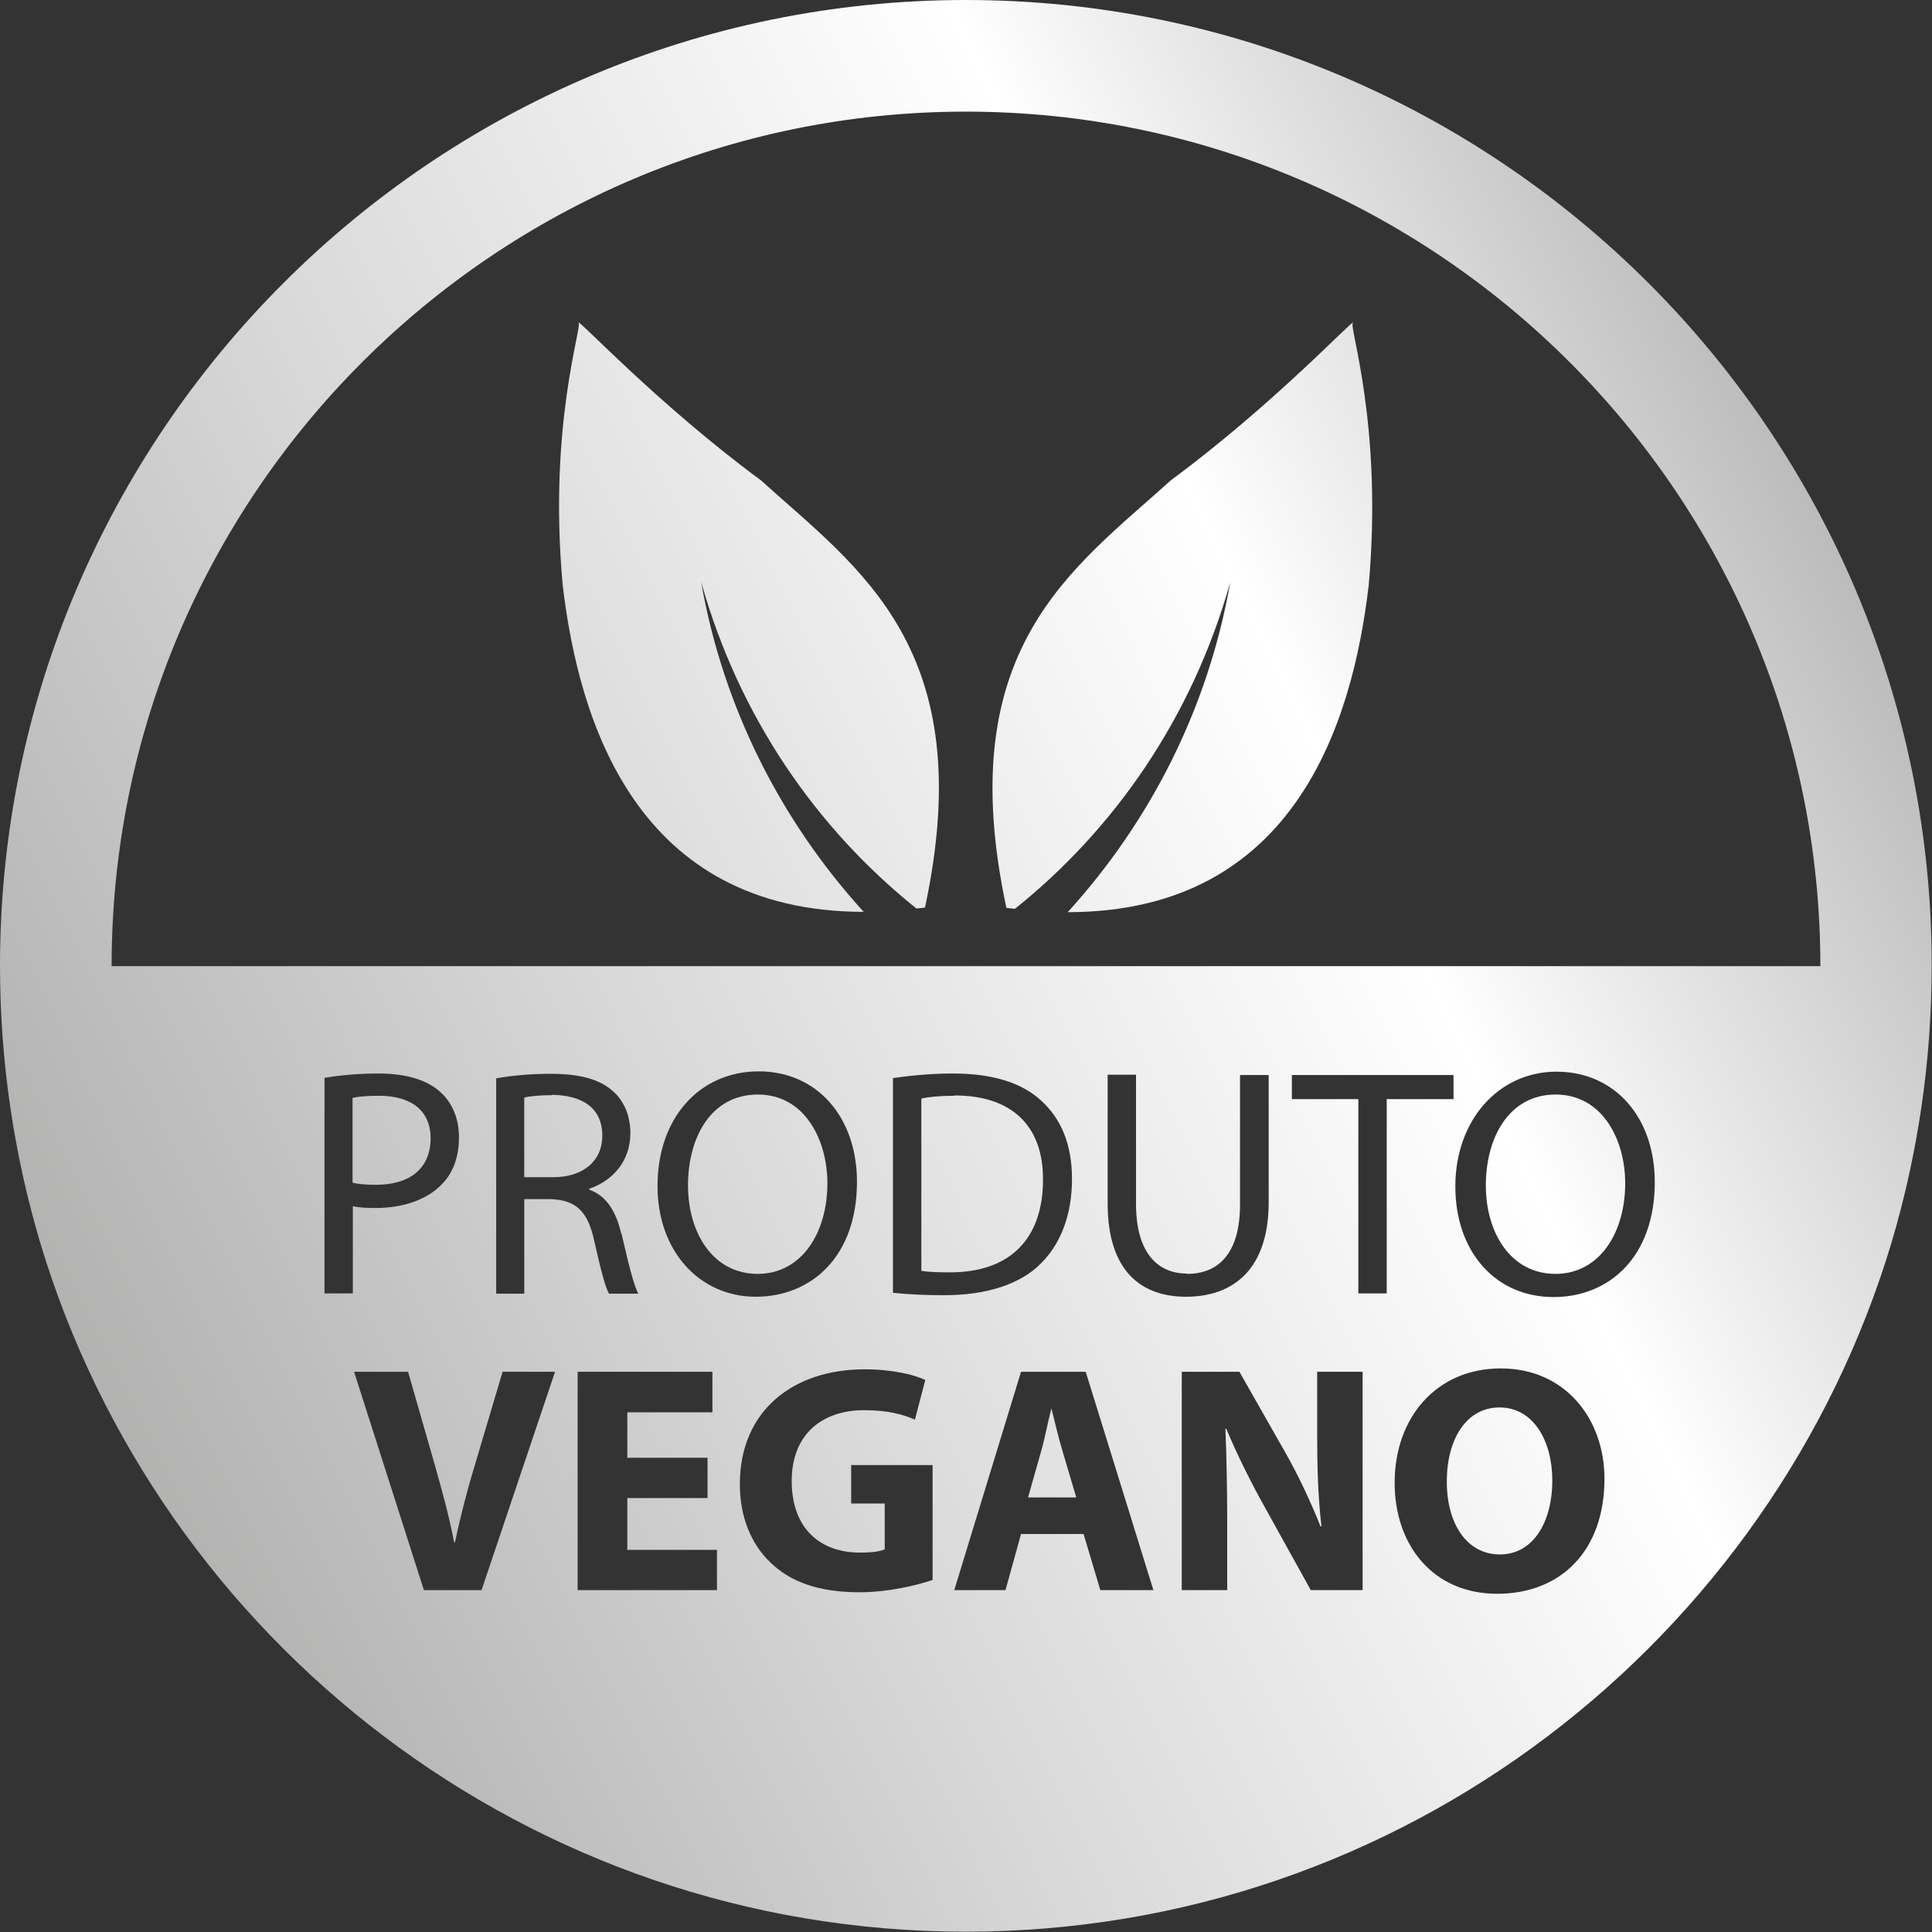
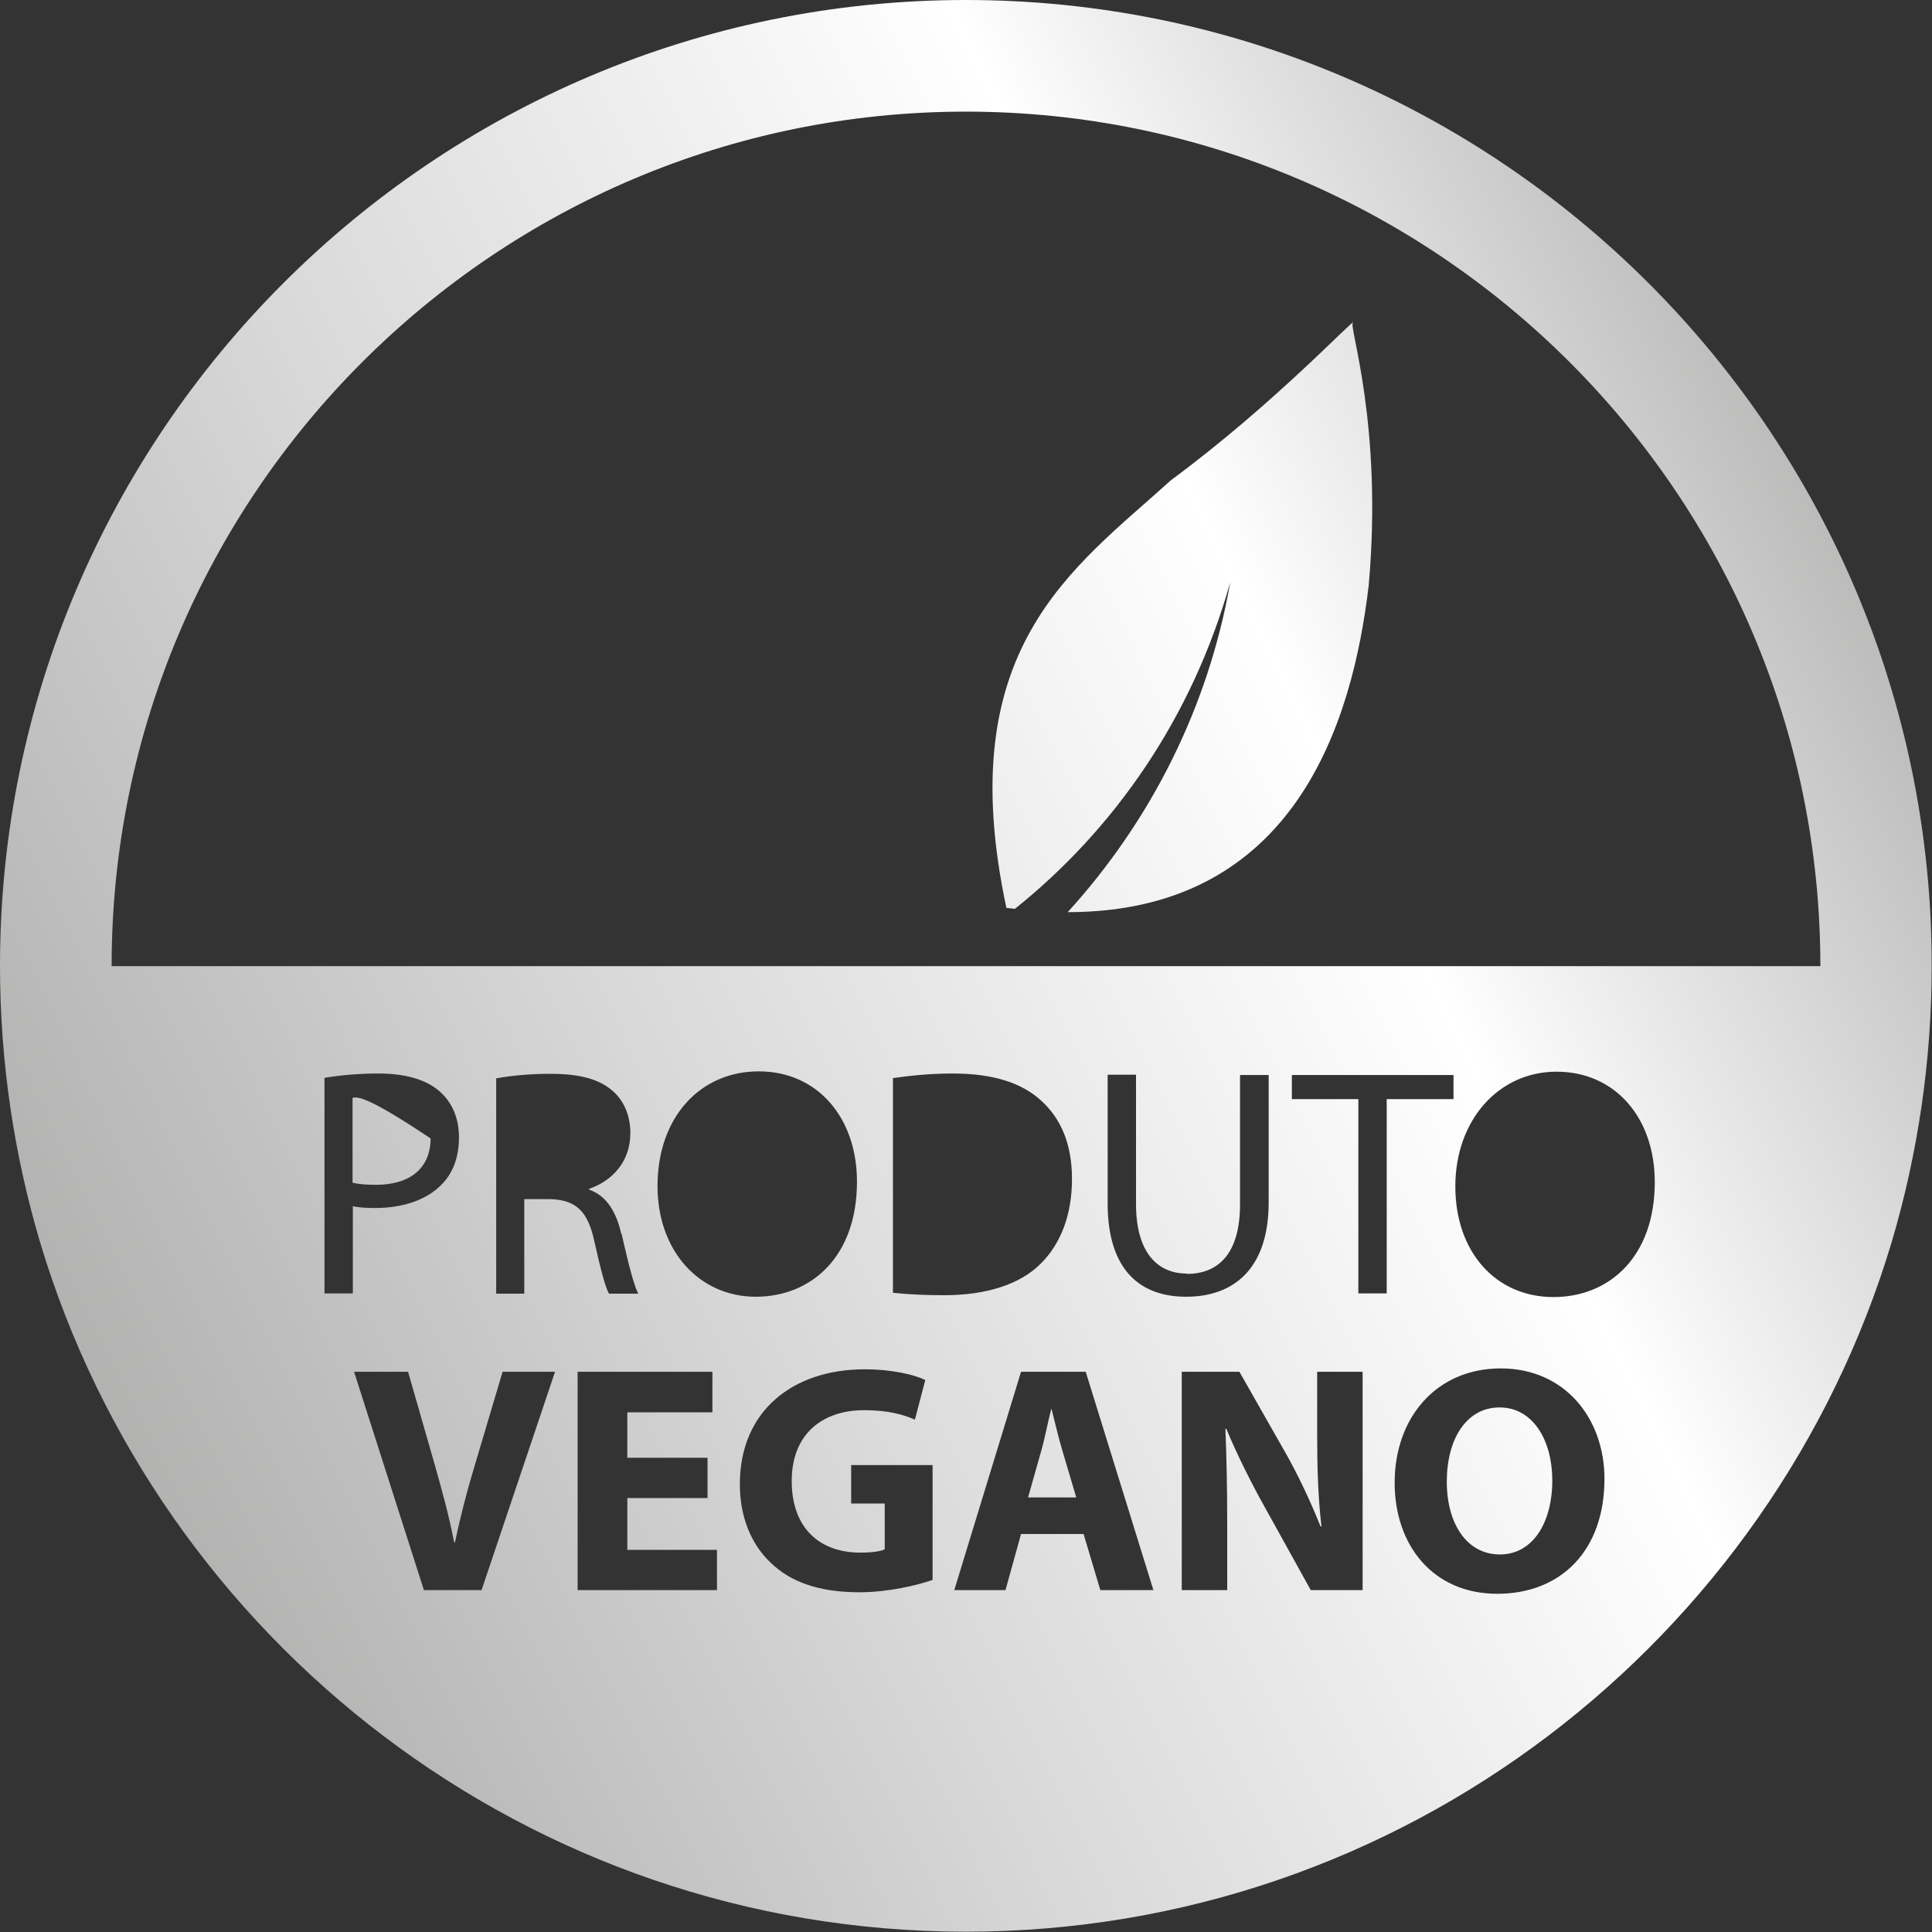
<svg xmlns="http://www.w3.org/2000/svg" width="90" height="90" viewBox="0 0 90 90" fill="none">
  <rect x="0" y="0" width="90" height="90" fill="#333333" stroke="none" />
  <g clip-path="url(#clip0_1183_212)">
    <path d="M63.035 15.031C63.092 14.803 59.37 18.81 54.54 22.376C49.979 26.51 44.297 30.189 46.882 42.294C47.024 42.308 47.152 42.322 47.28 42.336C51.911 38.628 55.534 33.443 57.31 27.121C56.287 32.96 53.602 38.245 49.738 42.492C60.308 42.492 63.007 33.67 63.76 27.263C64.428 19.79 62.822 15.187 63.021 15.045L63.035 15.031Z" fill="url(#paint0_linear_1183_212)" />
-     <path d="M35.446 22.376C30.616 18.81 26.893 14.803 26.95 15.031C27.149 15.173 25.53 19.776 26.212 27.249C26.965 33.642 29.664 42.464 40.234 42.478C36.37 38.23 33.684 32.946 32.661 27.107C34.437 33.428 38.06 38.614 42.691 42.322C42.834 42.308 42.961 42.294 43.089 42.279C45.675 30.189 39.992 26.496 35.432 22.361L35.446 22.376Z" fill="url(#paint1_linear_1183_212)" />
-     <path d="M44.453 51.045C43.771 51.045 43.26 51.102 42.919 51.173V59.2C43.245 59.257 43.728 59.271 44.254 59.271C47.053 59.271 48.587 57.708 48.587 54.952C48.601 52.551 47.238 51.031 44.467 51.031L44.453 51.045Z" fill="url(#paint2_linear_1183_212)" />
-     <path d="M38.543 55.123C38.543 53.105 37.492 50.988 35.304 50.988C33.116 50.988 32.05 52.991 32.05 55.222C32.05 57.452 33.23 59.342 35.29 59.342C37.35 59.342 38.543 57.424 38.543 55.123Z" fill="url(#paint3_linear_1183_212)" />
    <path d="M48.999 65.635H48.971C48.815 66.232 48.672 67.013 48.502 67.596L47.891 69.755H50.136L49.496 67.596C49.312 66.999 49.141 66.232 48.985 65.635H48.999Z" fill="url(#paint4_linear_1183_212)" />
-     <path d="M25.714 51.017C25.075 51.017 24.62 51.074 24.421 51.13V54.838H25.771C27.177 54.838 28.058 54.071 28.058 52.906C28.058 51.599 27.107 51.017 25.714 51.002V51.017Z" fill="url(#paint5_linear_1183_212)" />
-     <path d="M20.06 53.034C20.06 51.698 19.108 51.045 17.659 51.045C17.091 51.045 16.65 51.087 16.423 51.144V55.094C16.707 55.165 17.077 55.193 17.517 55.193C19.094 55.193 20.06 54.426 20.06 53.02V53.034Z" fill="url(#paint6_linear_1183_212)" />
+     <path d="M20.06 53.034C17.091 51.045 16.65 51.087 16.423 51.144V55.094C16.707 55.165 17.077 55.193 17.517 55.193C19.094 55.193 20.06 54.426 20.06 53.02V53.034Z" fill="url(#paint6_linear_1183_212)" />
    <path d="M69.855 65.564C68.306 65.564 67.397 67.042 67.397 69.017C67.397 70.991 68.335 72.412 69.869 72.412C71.403 72.412 72.312 70.935 72.312 68.96C72.312 67.127 71.432 65.564 69.855 65.564Z" fill="url(#paint7_linear_1183_212)" />
    <path d="M44.993 0C20.188 0 0 20.188 0 44.993C0 49.454 0.654 53.773 1.861 57.85C7.416 76.418 24.649 89.986 44.993 89.986C65.337 89.986 82.57 76.404 88.125 57.85C89.332 53.773 89.986 49.454 89.986 44.993C90 20.188 69.812 0 44.993 0ZM16.423 60.251H15.116V50.207C15.755 50.107 16.579 50.008 17.631 50.008C18.923 50.008 19.875 50.306 20.486 50.846C21.04 51.329 21.381 52.068 21.381 52.977C21.381 53.886 21.111 54.625 20.6 55.151C19.904 55.889 18.781 56.273 17.489 56.273C17.091 56.273 16.736 56.259 16.437 56.188V60.265L16.423 60.251ZM22.433 74.074H19.747L16.494 63.902H19.009L20.245 68.207C20.586 69.414 20.912 70.579 21.154 71.844H21.197C21.452 70.622 21.765 69.414 22.12 68.249L23.413 63.902H25.856L22.433 74.074ZM28.953 57.467C29.28 58.887 29.522 59.867 29.735 60.265H28.371C28.201 59.981 27.973 59.1 27.689 57.836C27.391 56.429 26.837 55.904 25.657 55.861H24.422V60.265H23.114V50.235C23.782 50.107 24.734 50.022 25.629 50.022C27.035 50.022 27.945 50.278 28.57 50.846C29.081 51.301 29.365 51.997 29.365 52.778C29.365 54.128 28.513 55.009 27.448 55.378V55.421C28.229 55.691 28.698 56.415 28.939 57.467H28.953ZM33.4 74.074H26.908V63.902H33.187V65.792H29.223V67.908H32.96V69.784H29.223V72.199H33.4V74.088V74.074ZM30.63 55.25C30.63 52.025 32.633 49.908 35.346 49.908C38.06 49.908 39.921 52.039 39.921 55.051C39.921 58.546 37.79 60.407 35.204 60.407C32.619 60.407 30.63 58.319 30.63 55.25ZM43.43 73.605C42.72 73.847 41.384 74.174 40.035 74.174C38.174 74.174 36.838 73.705 35.901 72.796C34.963 71.915 34.452 70.594 34.466 69.102C34.48 65.721 36.938 63.788 40.276 63.788C41.583 63.788 42.606 64.044 43.103 64.286L42.62 66.133C42.066 65.891 41.37 65.692 40.248 65.692C38.33 65.692 36.881 66.786 36.881 68.988C36.881 71.19 38.188 72.327 40.077 72.327C40.603 72.327 41.029 72.27 41.214 72.171V70.04H39.651V68.249H43.444V73.605H43.43ZM41.597 60.223V50.221C42.393 50.107 43.345 50.008 44.382 50.008C46.272 50.008 47.607 50.448 48.502 51.272C49.411 52.096 49.937 53.276 49.937 54.923C49.937 56.571 49.425 57.935 48.474 58.873C47.522 59.825 45.959 60.336 43.984 60.336C43.047 60.336 42.265 60.294 41.597 60.223ZM51.258 74.074L50.477 71.46H47.564L46.84 74.074H44.453L47.564 63.902H50.576L53.73 74.074H51.258ZM55.293 59.342C56.799 59.342 57.765 58.347 57.765 56.103V50.079H59.1V56.003C59.1 59.129 57.452 60.407 55.25 60.407C53.162 60.407 51.599 59.214 51.599 56.06V50.065H52.92V56.088C52.92 58.361 53.929 59.328 55.293 59.328V59.342ZM63.476 74.074H61.061L58.887 70.153C58.276 69.059 57.623 67.752 57.126 66.559H57.083C57.14 67.923 57.168 69.343 57.168 71.005V74.074H55.051V63.902H57.736L59.853 67.624C60.464 68.69 61.061 69.968 61.515 71.105H61.558C61.402 69.755 61.359 68.391 61.359 66.871V63.902H63.476V74.074ZM64.598 60.251H63.277V51.201H60.18V50.079H67.71V51.201H64.598V60.251ZM69.755 74.245C66.743 74.245 64.968 71.972 64.968 69.073C64.968 66.033 66.914 63.746 69.912 63.746C72.909 63.746 74.742 66.09 74.742 68.889C74.742 72.227 72.725 74.245 69.741 74.245H69.755ZM72.369 60.422C69.684 60.422 67.795 58.333 67.795 55.264C67.795 52.196 69.798 49.923 72.511 49.923C75.225 49.923 77.086 52.054 77.086 55.066C77.086 58.56 74.955 60.422 72.369 60.422ZM5.2 44.993C5.2 23.058 23.058 5.2 44.993 5.2C66.928 5.2 84.8 23.058 84.8 45.007H5.2V44.993Z" fill="url(#paint8_linear_1183_212)" />
-     <path d="M72.469 50.988C70.295 50.988 69.216 52.991 69.216 55.222C69.216 57.452 70.395 59.342 72.455 59.342C74.515 59.342 75.708 57.424 75.708 55.123C75.708 53.105 74.657 50.988 72.469 50.988Z" fill="url(#paint9_linear_1183_212)" />
  </g>
  <defs>
    <linearGradient id="paint0_linear_1183_212" x1="122.59" y1="-3.154" x2="-46.343" y2="80.496" gradientUnits="userSpaceOnUse">
      <stop offset="0.21" stop-color="#ABABAA" />
      <stop offset="0.38" stop-color="white" />
      <stop offset="0.56" stop-color="#D9D9D9" />
      <stop offset="0.75" stop-color="#ABABAA" />
      <stop offset="0.84" stop-color="#E5E5E5" />
    </linearGradient>
    <linearGradient id="paint1_linear_1183_212" x1="118.002" y1="-12.431" x2="-50.931" y2="71.219" gradientUnits="userSpaceOnUse">
      <stop offset="0.21" stop-color="#ABABAA" />
      <stop offset="0.38" stop-color="white" />
      <stop offset="0.56" stop-color="#D9D9D9" />
      <stop offset="0.75" stop-color="#ABABAA" />
      <stop offset="0.84" stop-color="#E5E5E5" />
    </linearGradient>
    <linearGradient id="paint2_linear_1183_212" x1="130.39" y1="12.587" x2="-38.543" y2="96.237" gradientUnits="userSpaceOnUse">
      <stop offset="0.21" stop-color="#ABABAA" />
      <stop offset="0.38" stop-color="white" />
      <stop offset="0.56" stop-color="#D9D9D9" />
      <stop offset="0.75" stop-color="#ABABAA" />
      <stop offset="0.84" stop-color="#E5E5E5" />
    </linearGradient>
    <linearGradient id="paint3_linear_1183_212" x1="128.586" y1="8.965" x2="-40.333" y2="92.614" gradientUnits="userSpaceOnUse">
      <stop offset="0.21" stop-color="#ABABAA" />
      <stop offset="0.38" stop-color="white" />
      <stop offset="0.56" stop-color="#D9D9D9" />
      <stop offset="0.75" stop-color="#ABABAA" />
      <stop offset="0.84" stop-color="#E5E5E5" />
    </linearGradient>
    <linearGradient id="paint4_linear_1183_212" x1="136.385" y1="24.706" x2="-32.548" y2="108.341" gradientUnits="userSpaceOnUse">
      <stop offset="0.21" stop-color="#ABABAA" />
      <stop offset="0.38" stop-color="white" />
      <stop offset="0.56" stop-color="#D9D9D9" />
      <stop offset="0.75" stop-color="#ABABAA" />
      <stop offset="0.84" stop-color="#E5E5E5" />
    </linearGradient>
    <linearGradient id="paint5_linear_1183_212" x1="125.787" y1="3.31" x2="-43.132" y2="86.96" gradientUnits="userSpaceOnUse">
      <stop offset="0.21" stop-color="#ABABAA" />
      <stop offset="0.38" stop-color="white" />
      <stop offset="0.56" stop-color="#D9D9D9" />
      <stop offset="0.75" stop-color="#ABABAA" />
      <stop offset="0.84" stop-color="#E5E5E5" />
    </linearGradient>
    <linearGradient id="paint6_linear_1183_212" x1="124.281" y1="0.256" x2="-44.652" y2="83.905" gradientUnits="userSpaceOnUse">
      <stop offset="0.21" stop-color="#ABABAA" />
      <stop offset="0.38" stop-color="white" />
      <stop offset="0.56" stop-color="#D9D9D9" />
      <stop offset="0.75" stop-color="#ABABAA" />
      <stop offset="0.84" stop-color="#E5E5E5" />
    </linearGradient>
    <linearGradient id="paint7_linear_1183_212" x1="140.903" y1="33.827" x2="-28.03" y2="117.462" gradientUnits="userSpaceOnUse">
      <stop offset="0.21" stop-color="#ABABAA" />
      <stop offset="0.38" stop-color="white" />
      <stop offset="0.56" stop-color="#D9D9D9" />
      <stop offset="0.75" stop-color="#ABABAA" />
      <stop offset="0.84" stop-color="#E5E5E5" />
    </linearGradient>
    <linearGradient id="paint8_linear_1183_212" x1="126.455" y1="4.66" x2="-42.464" y2="88.309" gradientUnits="userSpaceOnUse">
      <stop offset="0.21" stop-color="#ABABAA" />
      <stop offset="0.38" stop-color="white" />
      <stop offset="0.56" stop-color="#D9D9D9" />
      <stop offset="0.75" stop-color="#ABABAA" />
      <stop offset="0.84" stop-color="#E5E5E5" />
    </linearGradient>
    <linearGradient id="paint9_linear_1183_212" x1="135.902" y1="23.74" x2="-33.017" y2="107.389" gradientUnits="userSpaceOnUse">
      <stop offset="0.21" stop-color="#ABABAA" />
      <stop offset="0.38" stop-color="white" />
      <stop offset="0.56" stop-color="#D9D9D9" />
      <stop offset="0.75" stop-color="#ABABAA" />
      <stop offset="0.84" stop-color="#E5E5E5" />
    </linearGradient>
    <clipPath id="clip0_1183_212">
      <rect width="90" height="90" fill="white" />
    </clipPath>
  </defs>
</svg>